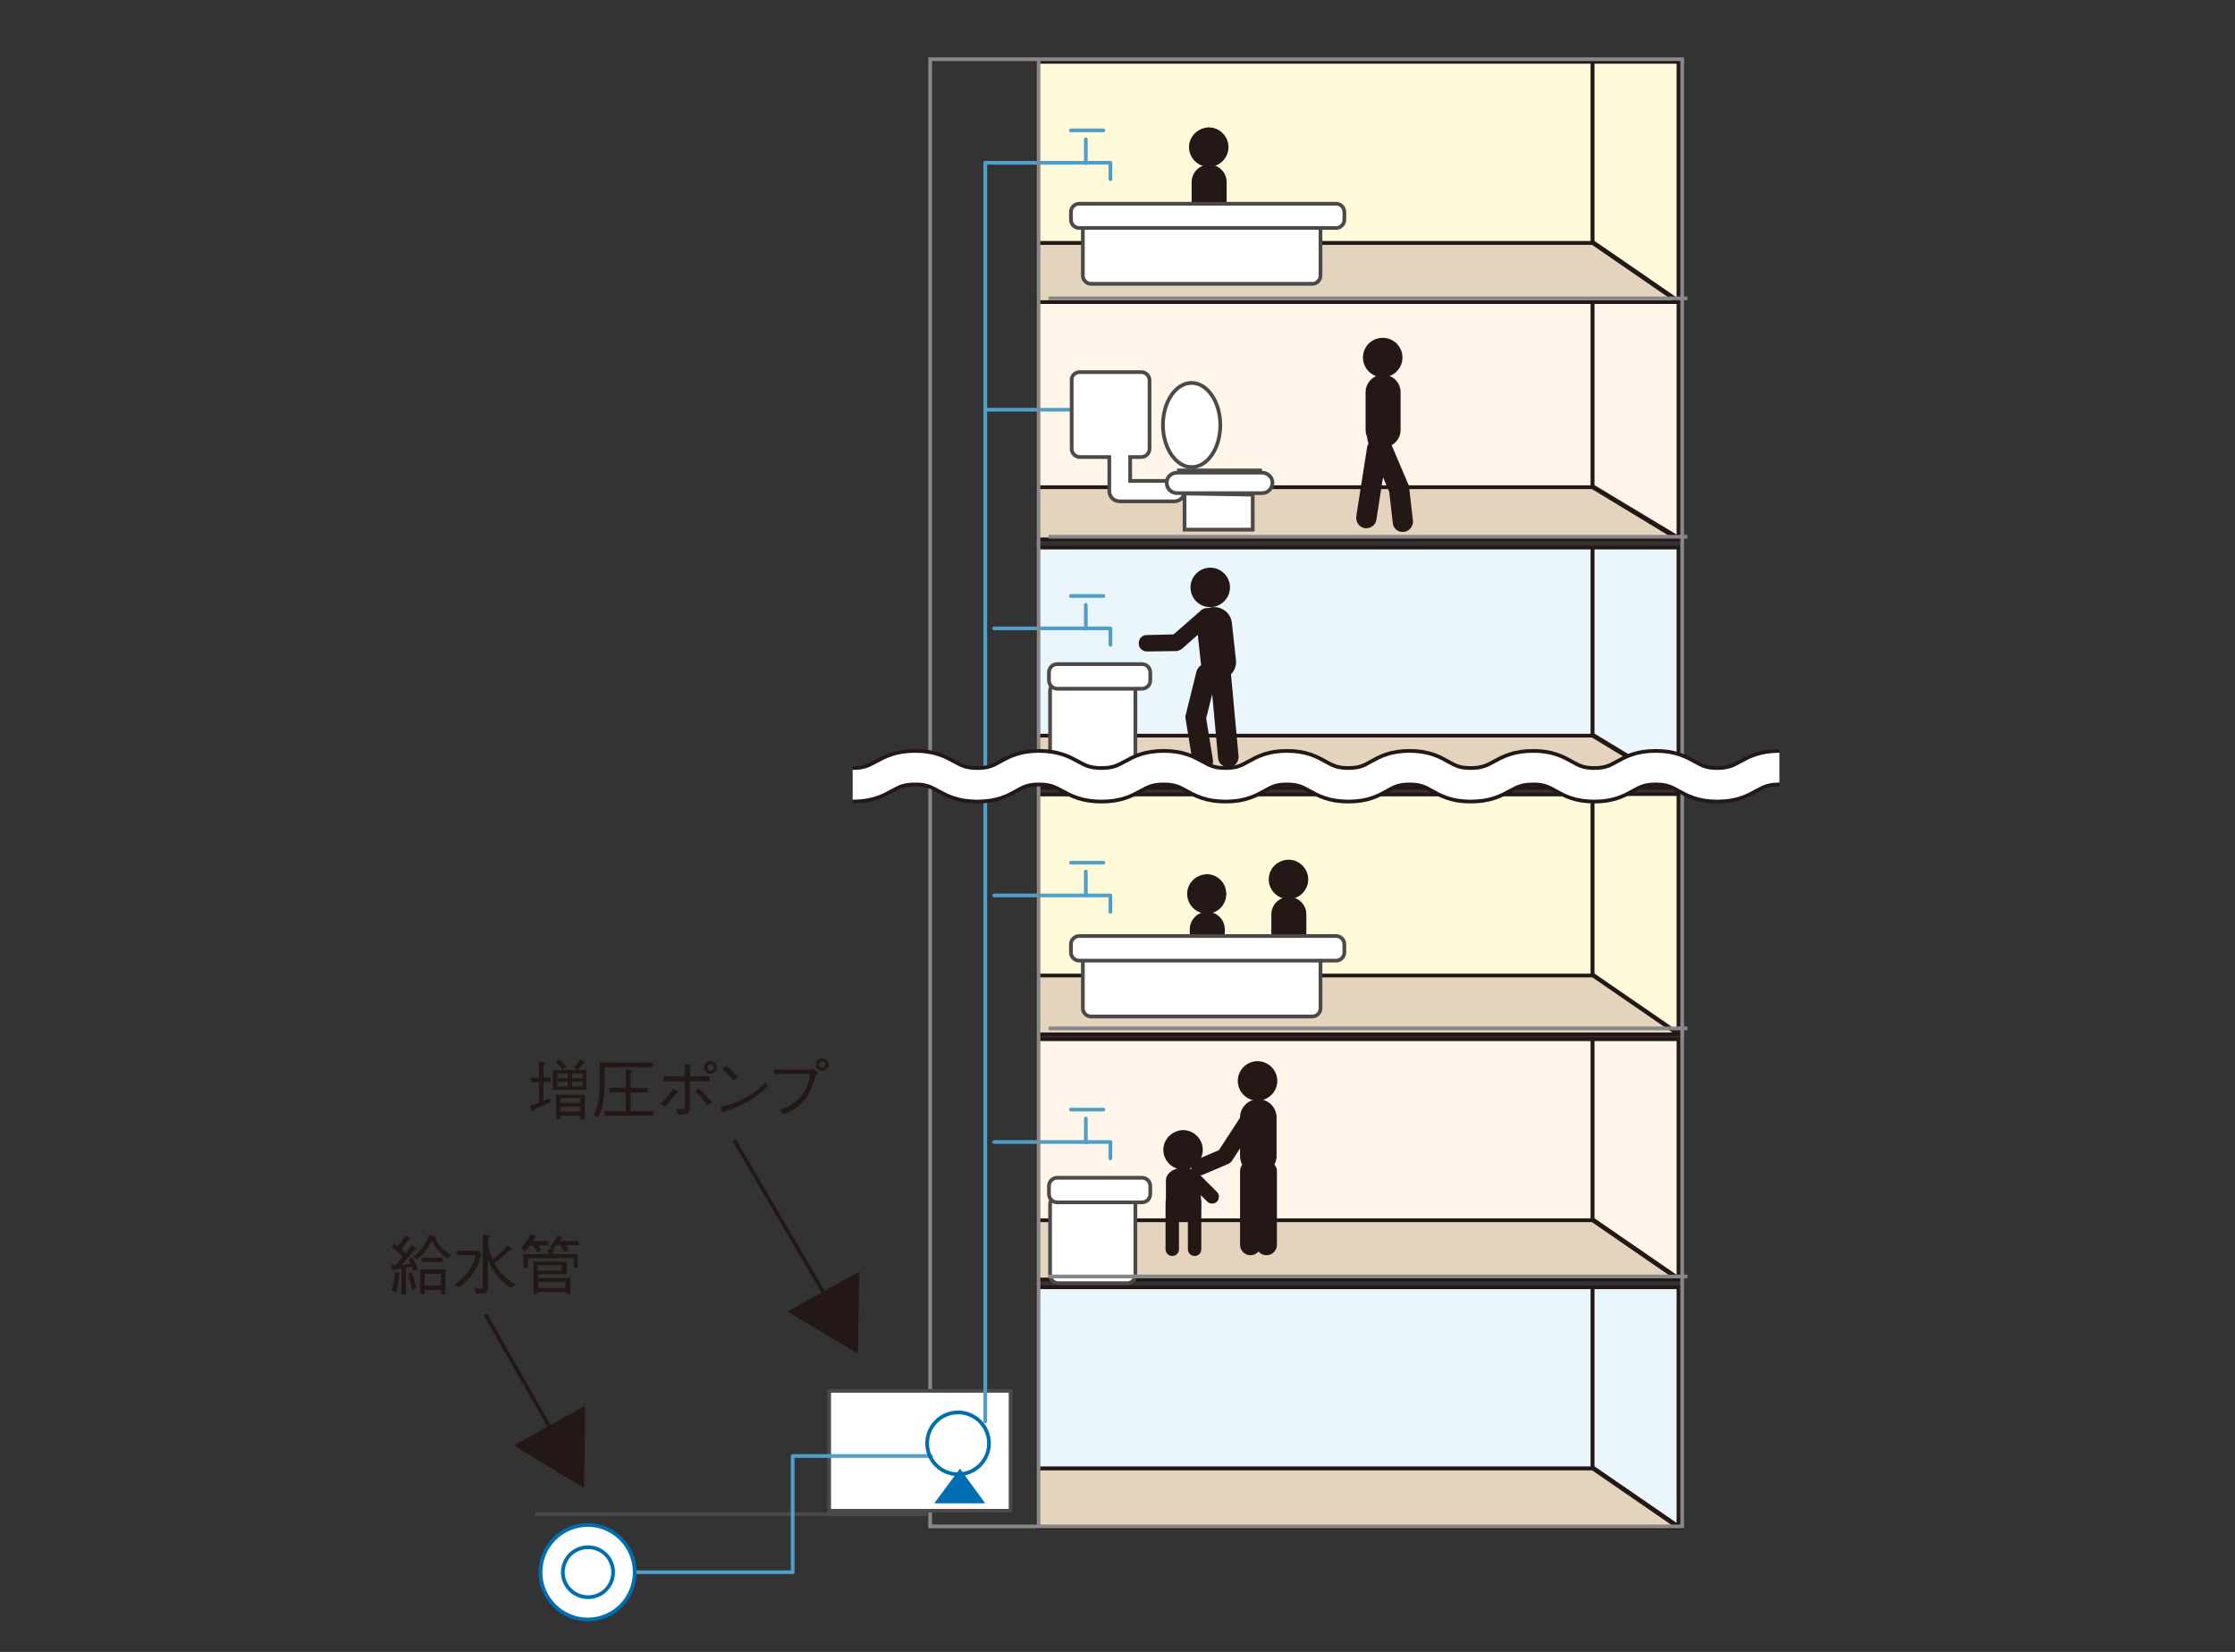
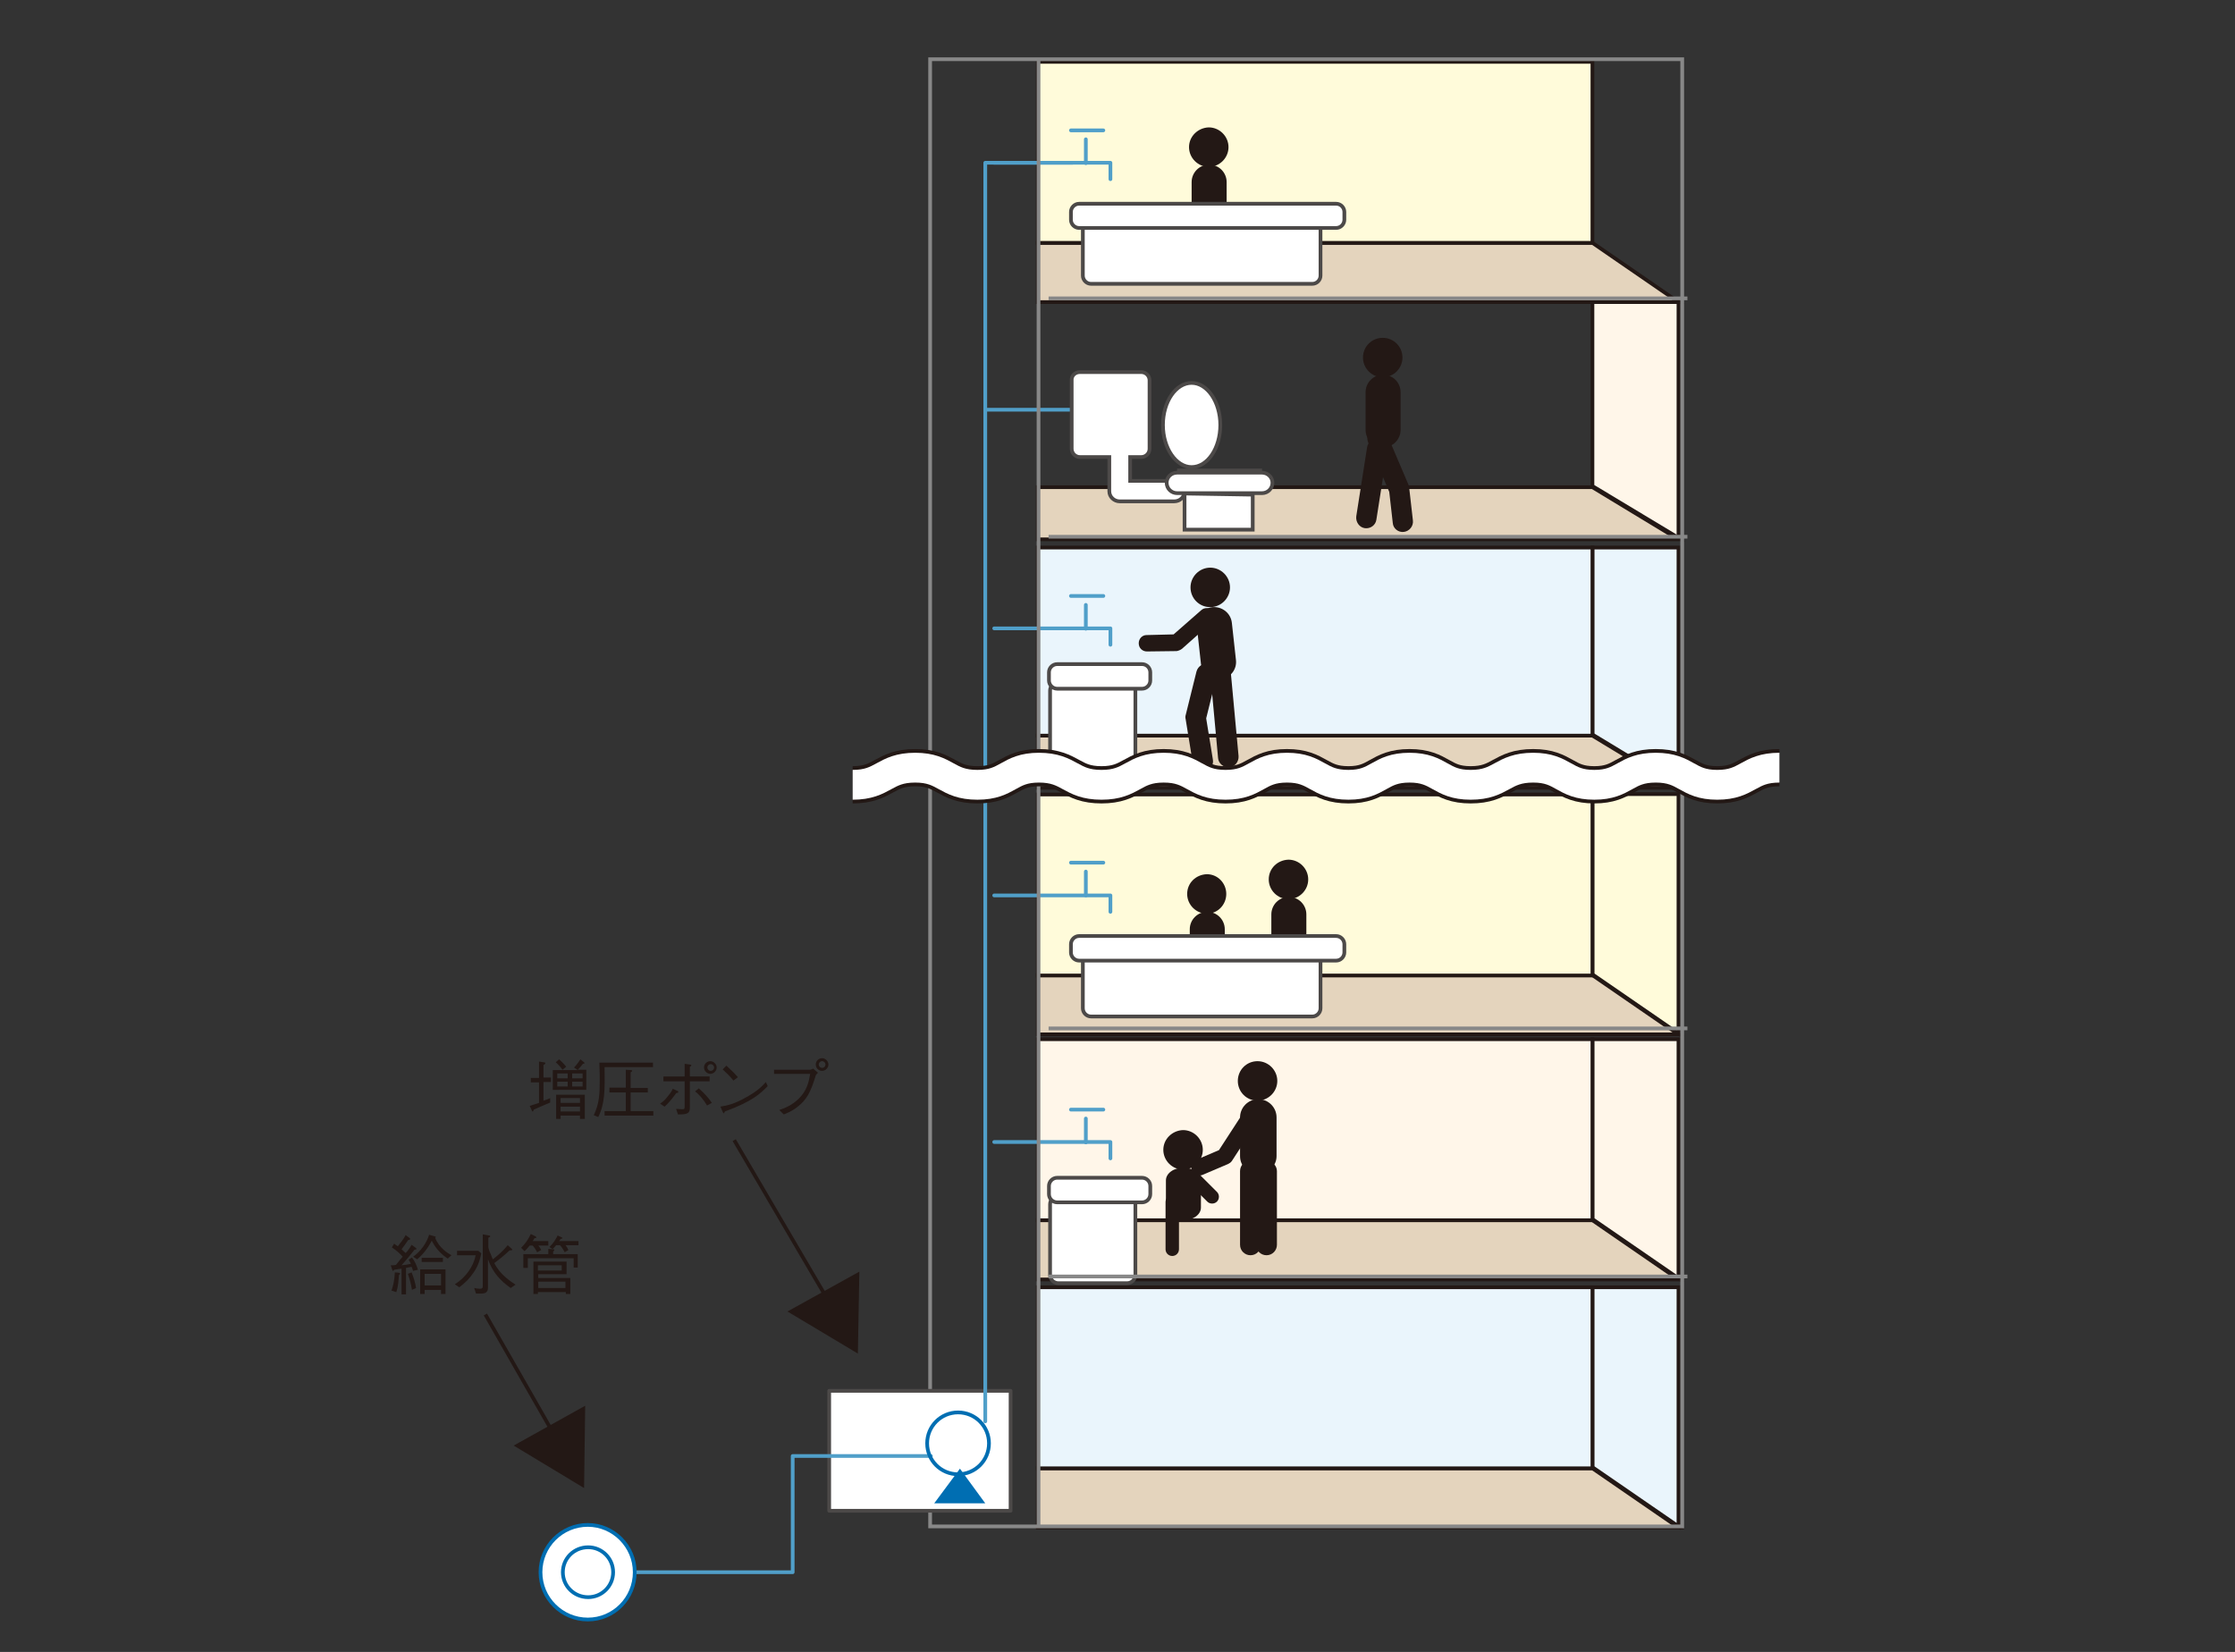
<svg xmlns="http://www.w3.org/2000/svg" version="1.1" id="レイヤー_1" x="0px" y="0px" viewBox="0 0 600 443.5" style="enable-background:new 0 0 600 443.5;" xml:space="preserve">
  <rect x="0" y="0" width="600" height="443.5" fill="#333333" stroke="none" />
  <style type="text/css">
	.st0{fill:none;}
	.st1{fill:#EAF5FC;stroke:#231815;}
	.st2{fill:#E4D4BD;stroke:#231815;}
	.st3{fill:#FFF6E9;stroke:#231815;}
	.st4{fill:#FFFBDA;stroke:#231815;}
	.st5{fill:#FFFFFF;stroke:#4C4948;}
	.st6{fill:none;stroke:#509FC9;stroke-linecap:round;stroke-linejoin:round;}
	.st7{fill:#FFFFFF;stroke:#4C4948;stroke-linecap:round;}
	.st8{fill:#231815;}
	.st9{fill:none;stroke:#888888;}
	.st10{fill:#FFFFFF;stroke:#4C4948;stroke-linecap:round;stroke-linejoin:round;}
	.st11{fill:#006EB2;}
	.st12{fill:none;stroke:#4C4948;}
	.st13{fill:#FFFFFF;stroke:#006EB2;}
	.st14{fill:none;stroke:#006EB2;stroke-linecap:round;stroke-linejoin:round;}
	.st15{fill:none;stroke:#231815;}
	.st16{fill:none;stroke:#231815;stroke-width:10;}
	.st17{fill:none;stroke:#FFFFFF;stroke-width:8;}
</style>
  <title>structure_34</title>
  <rect class="st0" width="600" height="443.5" />
  <polygon class="st1" points="450.6,345.6 427.5,345.6 427.5,393.9 450.6,409.8 " />
  <polygon class="st2" points="278.6,410.1 278.6,394.2 427.5,394.2 450.6,410.1 " />
  <rect x="278.6" y="345.6" class="st1" width="148.9" height="48.6" />
  <polygon class="st3" points="450.6,279 427.5,279 427.5,327.3 450.6,343.2 " />
  <polygon class="st2" points="278.6,343.5 278.6,327.6 427.5,327.6 450.6,343.5 " />
  <rect x="278.6" y="279" class="st3" width="148.9" height="48.6" />
  <polygon class="st4" points="450.6,213.2 427.5,213.2 427.5,261.6 450.6,277.5 " />
  <polygon class="st2" points="278.6,277.7 278.6,261.8 427.5,261.8 450.6,277.7 " />
  <rect x="278.6" y="213.3" class="st4" width="148.9" height="48.6" />
  <polygon class="st1" points="450.6,147 427.5,147 427.5,197.2 450.6,211.2 " />
  <polygon class="st2" points="278.6,211.5 278.6,197.5 427.5,197.5 450.6,211.5 " />
  <rect x="278.6" y="147" class="st1" width="148.9" height="50.5" />
  <polygon class="st3" points="450.6,80.2 427.5,80.2 427.5,130.5 450.6,144.4 " />
  <polygon class="st2" points="278.6,144.8 278.6,130.8 427.5,130.8 450.6,144.8 " />
-   <rect x="278.6" y="80.3" class="st3" width="148.9" height="50.5" />
  <line class="st5" x1="338.8" y1="126.3" x2="316" y2="126.3" />
  <polyline class="st6" points="266.9,168.7 298.1,168.7 298.1,173.1 " />
  <line class="st6" x1="291.5" y1="168.8" x2="291.5" y2="162.4" />
  <line class="st6" x1="296.2" y1="160" x2="287.5" y2="160" />
  <path class="st7" d="M304.8,185.4c0-1.2-1-2.2-2.2-2.2h-18.5c-1.2,0-2.2,1-2.2,2.2v19c0,1.2,1,2.2,2.2,2.2h18.5c1.2,0,2.2-1,2.2-2.2  V185.4z" />
  <path class="st7" d="M308.8,180.5c0-1.2-1-2.2-2.2-2.2h-22.8c-1.2,0-2.2,1-2.2,2.2v2.2c0,1.2,1,2.2,2.2,2.2h22.8  c1.2,0,2.2-1,2.2-2.2V180.5z" />
  <polyline class="st6" points="266.9,240.4 298.1,240.4 298.1,244.8 " />
  <line class="st6" x1="291.5" y1="240.4" x2="291.5" y2="234" />
  <line class="st6" x1="296.2" y1="231.6" x2="287.5" y2="231.6" />
  <path class="st8" d="M319.6,157.7c0,2.9,2.3,5.3,5.3,5.3c2.9,0,5.3-2.4,5.3-5.3c0-2.9-2.4-5.3-5.3-5.3  C322,152.4,319.6,154.8,319.6,157.7z" />
  <path class="st8" d="M322.4,178.2c0.3,2.6,2.6,4.5,5.2,4.2l0,0c2.6-0.3,4.5-2.6,4.2-5.2l-1.1-10c-0.3-2.6-2.6-4.4-5.2-4.2l0,0  c-2.6,0.3-4.4,2.6-4.2,5.2L322.4,178.2z" />
  <polyline class="st6" points="266.9,306.6 298.1,306.6 298.1,311 " />
  <line class="st6" x1="291.5" y1="306.7" x2="291.5" y2="300.3" />
  <line class="st6" x1="296.2" y1="297.9" x2="287.5" y2="297.9" />
  <path class="st7" d="M304.8,323.3c0-1.2-1-2.2-2.2-2.2h-18.5c-1.2,0-2.2,1-2.2,2.2v19c0,1.2,1,2.2,2.2,2.2h18.5c1.2,0,2.2-1,2.2-2.2  V323.3z" />
  <path class="st7" d="M308.8,318.4c0-1.2-1-2.2-2.2-2.2h-22.8c-1.2,0-2.2,1-2.2,2.2v2.2c0,1.2,1,2.2,2.2,2.2h22.8  c1.2,0,2.2-1,2.2-2.2V318.4z" />
  <path class="st8" d="M332.3,290.2c0,2.9,2.3,5.3,5.3,5.3c2.9,0,5.3-2.4,5.3-5.3c0-2.9-2.4-5.3-5.3-5.3  C334.6,284.9,332.3,287.3,332.3,290.2z" />
  <path class="st8" d="M332.9,310.4c0,2.7,2.2,4.8,4.9,4.8l0,0c2.7,0,4.9-2.2,4.9-4.8V300c0-2.7-2.2-4.9-4.9-4.9l0,0  c-2.7,0-4.9,2.2-4.9,4.9V310.4z" />
  <path class="st8" d="M312.3,308.7c0,2.9,2.4,5.3,5.3,5.3c2.9,0,5.3-2.4,5.3-5.3c0-2.9-2.4-5.3-5.3-5.3  C314.7,303.5,312.3,305.8,312.3,308.7z" />
  <path class="st8" d="M313,324.2c0,1.9,2.1,3.4,4.7,3.4l0,0c2.6,0,4.7-1.5,4.7-3.4v-7.3c0-1.9-2.1-3.4-4.7-3.4l0,0  c-2.6,0-4.7,1.5-4.7,3.4V324.2z" />
  <path class="st8" d="M318.7,240c0,2.9,2.4,5.3,5.3,5.3c2.9,0,5.2-2.4,5.2-5.3c0-2.9-2.3-5.3-5.2-5.3  C321,234.8,318.7,237.1,318.7,240z" />
  <path class="st8" d="M319.4,259.6c0,2.6,2.1,4.7,4.7,4.7l0,0c2.6,0,4.7-2.1,4.7-4.7v-10.1c0-2.6-2.1-4.7-4.7-4.7l0,0  c-2.6,0-4.7,2.1-4.7,4.7V259.6z" />
  <path class="st8" d="M340.6,236.1c0,2.9,2.4,5.3,5.3,5.3c2.9,0,5.3-2.4,5.3-5.3c0-2.9-2.4-5.3-5.3-5.3  C342.9,230.9,340.6,233.2,340.6,236.1z" />
  <path class="st8" d="M341.3,255.6c0,2.6,2.1,4.7,4.7,4.7l0,0c2.6,0,4.7-2.1,4.7-4.7v-10.1c0-2.6-2.1-4.7-4.7-4.7l0,0  c-2.6,0-4.7,2.1-4.7,4.7V255.6z" />
  <path class="st8" d="M325.4,167l-8.1,7.2c-0.4,0.3-0.9,0.5-1.4,0.6l-8,0.1l0,0c-1.2,0-2.2-0.9-2.2-2.2c0-1.2,0.9-2.2,2.1-2.2l0,0  l8-0.2c-0.5,0-1,0.2-1.4,0.6l8.1-7.1l0,0c0.9-0.8,2.3-0.7,3.1,0.2C326.4,164.8,326.3,166.2,325.4,167L325.4,167z" />
  <path class="st8" d="M337,302l-6.3,9.7c-0.3,0.4-0.6,0.6-1,0.8l-6.8,2.9l0,0c-1.1,0.5-2.4,0-2.9-1.1c-0.5-1.1,0-2.4,1.1-2.9l0,0  l6.8-2.9c-0.4,0.2-0.7,0.5-1,0.8l6.3-9.7l0,0c0.7-1,2-1.3,3.1-0.7C337.3,299.6,337.6,301,337,302L337,302z" />
  <path class="st8" d="M326.6,181.6l-2.9,11.7c0.1-0.4,0.1-0.8,0-1.1l1.9,11.7l0,0c0.3,1.5-0.8,2.9-2.2,3.2c-1.5,0.2-2.9-0.8-3.2-2.3  l0,0l-1.9-11.7c-0.1-0.4-0.1-0.8,0-1.1l2.9-11.7l0,0c0.4-1.5,1.9-2.4,3.3-2C326.1,178.6,327,180.1,326.6,181.6L326.6,181.6z" />
  <path class="st8" d="M330.2,178.2l2.3,24.8l0,0c0.1,1.5-1,2.9-2.5,3c-1.5,0.1-2.9-1-3-2.5l0,0l-2.3-24.9l0,0c-0.1-1.5,1-2.9,2.5-3  C328.8,175.6,330.1,176.7,330.2,178.2L330.2,178.2z" />
  <path class="st7" d="M354.5,255.6c0-1.2-1-2.2-2.2-2.2h-59.4c-1.2,0-2.2,1-2.2,2.2v15.1c0,1.2,1,2.2,2.2,2.2h59.4  c1.2,0,2.2-1,2.2-2.2V255.6z" />
  <path class="st7" d="M360.9,253.5c0-1.2-1-2.2-2.2-2.2h-69c-1.2,0-2.2,1-2.2,2.2v2.2c0,1.2,1,2.2,2.2,2.2h69c1.2,0,2.2-1,2.2-2.2  V253.5z" />
-   <polygon class="st4" points="450.6,16.6 427.5,16.6 427.5,64.9 450.6,80.8 " />
  <polygon class="st2" points="278.6,81.1 278.6,65.2 427.5,65.2 450.6,81.1 " />
  <rect x="278.6" y="16.6" class="st4" width="148.9" height="48.6" />
  <polyline class="st6" points="266.9,43.7 298.1,43.7 298.1,48.1 " />
  <line class="st6" x1="291.5" y1="43.8" x2="291.5" y2="37.4" />
  <line class="st6" x1="296.2" y1="35" x2="287.5" y2="35" />
  <path class="st8" d="M319.2,39.5c0,2.9,2.4,5.3,5.3,5.3c2.9,0,5.3-2.4,5.3-5.3c0-2.9-2.4-5.3-5.3-5.3  C321.6,34.3,319.2,36.6,319.2,39.5z" />
  <path class="st8" d="M319.9,59c0,2.6,2.1,4.7,4.7,4.7l0,0c2.6,0,4.7-2.1,4.7-4.7V48.9c0-2.6-2.1-4.7-4.7-4.7l0,0  c-2.6,0-4.7,2.1-4.7,4.7V59z" />
  <path class="st7" d="M354.5,58.9c0-1.2-1-2.2-2.2-2.2h-59.4c-1.2,0-2.2,1-2.2,2.2v15.1c0,1.2,1,2.2,2.2,2.2h59.4  c1.2,0,2.2-1,2.2-2.2V58.9z" />
  <path class="st7" d="M360.9,56.9c0-1.2-1-2.2-2.2-2.2h-69c-1.2,0-2.2,1-2.2,2.2V59c0,1.2,1,2.2,2.2,2.2h69c1.2,0,2.2-1,2.2-2.2V56.9  z" />
  <path class="st8" d="M342.8,314.4v6.3v13.5l0,0c0,1.5-1.2,2.8-2.8,2.8c-1.5,0-2.8-1.2-2.8-2.8l0,0v-13.5v-6.3l0,0  c0-1.5,1.2-2.8,2.8-2.8C341.5,311.7,342.8,312.9,342.8,314.4L342.8,314.4z" />
  <path class="st8" d="M338.5,314.4v6.3v13.5l0,0c0,1.5-1.2,2.8-2.8,2.8c-1.5,0-2.8-1.2-2.8-2.8l0,0v-13.5v-6.3l0,0  c0-1.5,1.2-2.8,2.8-2.8C337.3,311.7,338.5,312.9,338.5,314.4L338.5,314.4z" />
-   <path class="st8" d="M322.5,322.7v8.6v4.1l0,0c0,1-0.8,1.8-1.8,1.8c-1,0-1.8-0.8-1.8-1.8l0,0v-4.1v-8.6l0,0c0-1,0.8-1.8,1.8-1.8  C321.7,320.9,322.5,321.7,322.5,322.7L322.5,322.7z" />
  <path class="st8" d="M316.5,322.7v8.6v4.1l0,0c0,1-0.8,1.8-1.8,1.8c-1,0-1.8-0.8-1.8-1.8l0,0v-4.1v-8.6l0,0c0-1,0.8-1.8,1.8-1.8  C315.7,320.9,316.5,321.7,316.5,322.7L316.5,322.7z" />
  <path class="st8" d="M322.3,315.6l4.4,4.4l0,0c0.7,0.7,0.7,1.9,0,2.6c-0.7,0.7-1.9,0.7-2.6,0l0,0l-4.4-4.4l0,0  c-0.7-0.7-0.7-1.9,0-2.6C320.4,314.9,321.6,314.9,322.3,315.6L322.3,315.6z" />
  <path class="st8" d="M365.9,96c0,2.9,2.4,5.3,5.3,5.3c2.9,0,5.3-2.4,5.3-5.3c0-2.9-2.3-5.3-5.3-5.3C368.3,90.7,365.9,93,365.9,96z" />
  <path class="st8" d="M366.6,115.4c0,2.6,2.1,4.7,4.7,4.7l0,0c2.6,0,4.7-2.1,4.7-4.7v-10.1c0-2.6-2.1-4.7-4.7-4.7l0,0  c-2.6,0-4.7,2.1-4.7,4.7V115.4z" />
  <path class="st8" d="M372.3,116.5l5.8,13.6c0.1,0.3,0.2,0.5,0.2,0.8l1,8.8l0,0c0.2,1.5-0.9,2.9-2.4,3.1c-1.5,0.2-2.9-0.9-3-2.4l0,0  l-1-8.8c0,0.3,0.1,0.5,0.2,0.8l-5.8-13.6l0,0c-0.6-1.4,0-3,1.4-3.6C370,114.5,371.7,115.1,372.3,116.5L372.3,116.5z" />
  <path class="st8" d="M372.4,121l-2.9,18.5l0,0c-0.2,1.5-1.6,2.5-3.1,2.3c-1.5-0.2-2.5-1.7-2.3-3.2l0,0l2.9-18.5l0,0  c0.2-1.5,1.7-2.5,3.2-2.3C371.7,118,372.7,119.5,372.4,121L372.4,121z" />
  <rect x="249.7" y="15.9" class="st9" width="201.9" height="393.9" />
  <line class="st9" x1="453" y1="210.3" x2="281.5" y2="210.3" />
  <line class="st9" x1="453" y1="276.1" x2="281.5" y2="276.1" />
  <line class="st9" x1="453" y1="342.7" x2="281.5" y2="342.7" />
  <rect x="222.6" y="373.4" class="st10" width="48.7" height="32.2" />
  <polygon class="st11" points="257.7,394.3 250.8,403.6 257.7,403.6 264.5,403.6 " />
-   <line class="st12" x1="248.9" y1="406.5" x2="143.7" y2="406.5" />
  <polyline class="st6" points="170.5,422.1 212.8,422.1 212.8,390.9 249.9,390.9 " />
  <path class="st13" d="M145.1,422.1c0,7,5.7,12.7,12.7,12.7c7,0,12.6-5.7,12.6-12.7c0-7-5.7-12.7-12.6-12.7  C150.8,409.4,145.1,415.1,145.1,422.1z" />
  <path class="st13" d="M151.1,422.1c0,3.7,3,6.7,6.8,6.7c3.7,0,6.7-3,6.7-6.7c0-3.7-3-6.7-6.7-6.7  C154.1,415.4,151.1,418.4,151.1,422.1z" />
  <polyline class="st6" points="264.5,381.6 264.5,43.7 287.9,43.7 " />
  <line class="st6" x1="264.5" y1="110" x2="287.9" y2="110" />
  <path class="st14" d="M248.9,387.5c0,4.6,3.7,8.3,8.3,8.3c4.6,0,8.3-3.7,8.3-8.3c0-4.6-3.7-8.3-8.3-8.3  C252.6,379.2,248.9,382.9,248.9,387.5z" />
  <g>
    <path class="st8" d="M145.9,290.5v5c0.6-0.2,1.5-0.5,1.8-0.7v1.2c-0.7,0.3-3.8,1.6-4.4,1.9c-0.1,0.4-0.2,0.5-0.3,0.5   c-0.1,0-0.2-0.1-0.2-0.2l-0.6-1.3c1.1-0.3,1.8-0.6,2.5-0.8v-5.5h-2.2v-1.2h2.2V285l1.3,0.2c0.4,0,0.4,0.2,0.4,0.3   c0,0.1-0.2,0.3-0.5,0.4v3.4h2v1.2H145.9z M148.4,292.7v-5.4h6.7l-1-0.7c0.5-0.5,1-1.1,1.7-2.2l1,0.8c0,0,0.1,0.1,0.1,0.2   c0,0.2-0.1,0.2-0.4,0.2c-0.5,0.7-0.9,1.1-1.4,1.6h2.3v5.4H148.4z M151,287.2c-0.5-0.7-1-1.3-1.8-2l0.9-0.8c1.2,1.1,1.6,1.6,1.9,2   L151,287.2z M155.7,300.3v-0.8h-5.2v0.9h-1.2v-6.5h7.7v6.5H155.7z M152.4,288.2h-2.8v1.3h2.8V288.2z M152.4,290.4h-2.8v1.3h2.8   V290.4z M155.7,294.8h-5.2v1.3h5.2V294.8z M155.7,297.1h-5.2v1.3h5.2V297.1z M156.4,288.2h-2.8v1.3h2.8V288.2z M156.4,290.4h-2.8   v1.3h2.8V290.4z" />
    <path class="st8" d="M162.3,286.5c0.1,6.1,0.1,9.8-1.7,13.4l-1.2-0.5c1.5-3.2,1.6-5.5,1.6-9.6c0-0.8,0-1.5-0.1-4.5h14.4v1.2H162.3z    M162.3,299.5v-1.2h5.7v-5h-4.4V292h4.4v-4.8l1.4,0.1c0.1,0,0.3,0,0.3,0.2c0,0.2-0.2,0.3-0.4,0.4v4.2h4.6v1.2h-4.6v5h6.1v1.2H162.3   z" />
    <path class="st8" d="M177.2,296.3c0.6-0.4,1.2-0.8,2.1-2c0.9-1.1,1.1-1.5,1.3-2l1.3,0.6c0.1,0,0.2,0.1,0.2,0.3   c0,0.2-0.3,0.2-0.6,0.3c-0.4,0.6-1.8,2.5-3.1,3.6L177.2,296.3z M183.8,290.3h-5.7V289h5.7v-3.4l1.4,0.2c0.2,0,0.4,0.1,0.4,0.2   s0,0.2-0.4,0.4v2.6h5.3v1.3h-5.3v6.7c0,1.1,0,1.9-1.4,2.1c-0.5,0.1-1.3,0.1-1.8,0.1l-0.5-1.5c0.3,0,1.1,0.1,1.7,0.1   c0.5,0,0.6-0.1,0.6-0.7V290.3z M187.6,292.2c1.6,1.4,2.8,2.8,3.5,3.9l-1.3,0.7c-1.1-1.9-2.4-3.2-3.2-3.8L187.6,292.2z M189,286.6   c0-1,0.8-1.7,1.7-1.7c0.9,0,1.7,0.8,1.7,1.7c0,0.9-0.8,1.7-1.7,1.7C189.8,288.3,189,287.5,189,286.6z M191.7,286.6   c0-0.5-0.4-0.9-0.9-0.9c-0.5,0-0.9,0.4-0.9,0.9c0,0.5,0.4,0.9,0.9,0.9C191.3,287.5,191.7,287.1,191.7,286.6z" />
    <path class="st8" d="M206.1,291.6c-2,2-4.1,4.1-11.5,6.8c0,0-0.2,0.5-0.3,0.5c-0.1,0-0.2-0.2-0.3-0.4l-0.6-1.4   c1.7-0.3,3.6-0.6,6.9-2.5c3.1-1.7,4.3-3,5.3-4.1L206.1,291.6z M196.9,290.1c-0.9-1.1-1.9-2.1-2.9-3l1-1c0.5,0.5,2,1.8,3.1,3.1   L196.9,290.1z" />
    <path class="st8" d="M207.8,288.4v-1.2h9.7c0.1,0,0.4-0.1,0.8-0.3l1.3,1.1c-0.4,0.4-0.5,0.5-0.6,0.7c-1.4,4.7-2.5,6.5-4.7,8.3   c-1.1,0.9-1.9,1.4-3.9,2.2l-1.2-1.2c1.5-0.5,3.3-1.2,5.2-3c2.3-2.3,2.7-4.5,3.1-6.7H207.8z M219,285.8c0-1,0.8-1.7,1.7-1.7   s1.7,0.8,1.7,1.7c0,0.9-0.8,1.7-1.7,1.7C219.7,287.5,219,286.7,219,285.8z M221.6,285.8c0-0.5-0.4-0.9-0.9-0.9   c-0.5,0-0.9,0.4-0.9,0.9c0,0.5,0.4,0.9,1,0.9C221.2,286.7,221.6,286.3,221.6,285.8z" />
  </g>
  <g>
    <path class="st8" d="M110.9,341.2c-0.2-0.5-0.3-0.8-0.4-1.1c-0.6,0.1-0.9,0.2-1.5,0.3v7.1h-1.2v-6.9c-0.7,0.1-1.6,0.2-2,0.3   c-0.2,0.3-0.2,0.3-0.3,0.3c-0.1,0-0.2-0.2-0.2-0.3l-0.4-1.2c0.5,0,0.8,0,1.4-0.1c1.2-1.5,1.4-1.8,1.8-2.2c-0.6-0.7-1.4-1.5-2.9-2.5   l0.6-1c0.3,0.2,0.6,0.4,1,0.7c0.8-1,1.5-1.9,2.1-3l1.1,0.8c0,0,0.1,0.1,0.1,0.2c0,0.3-0.3,0.3-0.5,0.3c-0.6,0.9-1.2,1.7-1.8,2.5   c0.2,0.2,0.3,0.3,1.1,1c0.4-0.4,0.9-1,1.6-2.2l1.1,0.8c0.1,0.1,0.2,0.2,0.2,0.3c0,0.2-0.3,0.2-0.5,0.2c-0.5,0.6-1.9,2.4-3.5,4.2   c1-0.1,1.7-0.2,2.5-0.4c-0.1-0.2-0.2-0.5-0.6-1.1l0.9-0.6c0.8,1.1,1.2,2,1.6,3.3L110.9,341.2z M107.1,342.3   c-0.1,1.5-0.2,3.1-0.7,4.6l-1.3-0.4c0.4-1.2,0.8-2.6,0.9-4.9l1.1,0.1c0.1,0,0.3,0.1,0.3,0.2C107.4,342.1,107.2,342.2,107.1,342.3z    M110.6,346.3c-0.3-1.7-0.6-2.9-1.1-4.3l1-0.4c0.6,1.5,1,2.9,1.2,4.2L110.6,346.3z M120.2,337.9c-2.4-1.6-3.5-3.3-4.3-4.8   c-1.2,2.3-2.5,3.8-3.9,5l-1.1-0.7c1-0.7,1.9-1.6,2.7-2.7c1-1.4,1.4-2.6,1.6-3.2l1.4,0.4c0.2,0.1,0.4,0.1,0.4,0.2   c0,0.1-0.1,0.2-0.2,0.2c1.1,2.8,3.5,4.2,4.4,4.7L120.2,337.9z M118.4,347.4v-1.1H114v1.1h-1.2v-6.6h6.8v6.6H118.4z M113.2,338.8   v-1.1h5.7v1.1H113.2z M118.4,342H114v3.1h4.4V342z" />
    <path class="st8" d="M122.1,344.8c3-1.9,5-4.8,5.6-7.8h-5v-1.2h5.7l0.8,0.7c-0.2,1-0.6,3.1-2.1,5.2c-1,1.5-2.3,2.8-3.8,3.9   L122.1,344.8z M131.3,331.7c0.2,0,0.3,0.1,0.3,0.2c0,0.2-0.1,0.2-0.5,0.4v2.5c0,0.3,0.4,1.5,0.6,1.8c0.3,0.7,0.4,1.1,0.6,1.5   c0.6-0.5,2.3-1.7,4-3.8l1.1,1c0.1,0,0.1,0.1,0.1,0.2c0,0.2-0.3,0.2-0.7,0.2c-1.6,1.5-3,2.6-4.1,3.4c1.5,3.1,4.5,5,5.7,5.8l-1.3,0.9   c-2.7-1.9-4.8-4.1-6.1-7.7v7.6c0,1.4-0.9,1.6-2,1.6h-1.2l-0.5-1.5c0.6,0.1,1.1,0.2,1.5,0.2c0.6,0,0.8-0.2,0.8-0.6v-14L131.3,331.7z   " />
    <path class="st8" d="M147.2,333.3v1.1h-2.7c0.4,0.4,0.5,0.7,0.8,1.2l-1.1,0.6c-0.3-0.6-0.6-1.1-1.2-1.8h-0.8   c-0.6,0.7-0.9,1.1-1.4,1.5l-0.9-0.9c1-1,1.8-2,2.6-3.7l1.2,0.6c0.2,0.1,0.3,0.2,0.3,0.3c0,0.2-0.4,0.2-0.5,0.2   c-0.2,0.4-0.3,0.5-0.5,0.8H147.2z M150.8,332.2c0.1,0.1,0.2,0.1,0.2,0.2c0,0.1-0.2,0.2-0.5,0.2c-0.1,0.2-0.3,0.5-0.4,0.6h5.2v1.1   h-3.5c0.5,0.6,0.6,0.9,0.8,1.3l-1,0.6c-0.6-1.1-0.9-1.5-1.3-1.9h-1c-0.4,0.5-0.6,0.7-1,1.1c0.5,0,0.5,0,0.5,0.2   c0,0.2-0.1,0.2-0.3,0.4v0.7h6.6v3.6H154v-2.5h-12.3v2.6h-1.2v-3.7h6.7v-1.4l1.2,0.1l-0.9-0.6c1.2-1.2,1.7-2.1,2.2-3.1L150.8,332.2z    M144.4,346.9v0.5h-1.2v-8.7h8.9v3.4h-7.6v1h8.6v4.3h-1.2v-0.5H144.4z M150.8,341.1v-1.4h-6.4v1.4H150.8z M151.8,344.1h-7.3v1.7   h7.3V344.1z" />
  </g>
  <g>
    <line class="st15" x1="197.1" y1="306.1" x2="222.6" y2="349.6" />
    <polygon class="st8" points="230.7,341.4 230.3,363.4 211.4,352.1  " />
  </g>
  <g>
    <line class="st15" x1="130.3" y1="352.9" x2="149" y2="385.6" />
    <polygon class="st8" points="157.1,377.4 156.8,399.5 137.9,388.1  " />
  </g>
  <path class="st5" d="M289.9,99.9h16.5c1.2,0,2.2,1,2.2,2.2v18.4c0,1.2-1,2.2-2.2,2.2h-3c0,2.3,0,5.3,0,6.4c3.6,0,11.8,0,11.8,0  c1.5,0,2.8,1.2,2.8,2.8c0,1.5-1.2,2.7-2.8,2.7h-14.6c-1.5,0-2.8-1.2-2.8-2.7v-9.2h-7.9c-1.2,0-2.2-1-2.2-2.2v-18.4  C287.6,100.9,288.6,99.9,289.9,99.9z" />
  <path class="st5" d="M338.8,126.9c1.5,0,2.8,1.2,2.8,2.7c0,1.5-1.2,2.8-2.8,2.8H316c-1.5,0-2.8-1.2-2.8-2.8c0-1.5,1.2-2.7,2.8-2.7  H338.8z" />
  <polygon class="st5" points="336.3,132.8 336.3,142.2 318,142.2 318,132.5 " />
  <path class="st5" d="M312.2,114.1c0,6.2,3.5,11.3,7.7,11.3c4.3,0,7.7-5.1,7.7-11.3c0-6.2-3.5-11.3-7.7-11.3  C315.7,102.8,312.2,107.8,312.2,114.1z" />
  <line class="st9" x1="453" y1="144.1" x2="281.5" y2="144.1" />
  <line class="st9" x1="278.8" y1="16" x2="278.8" y2="409.8" />
  <line class="st9" x1="453" y1="80.1" x2="281.5" y2="80.1" />
  <path class="st16" d="M228.9,210.7c8.4,0,8.4-4.6,16.8-4.6c8.3,0,8.3,4.6,16.7,4.6c8.3,0,8.3-4.6,16.5-4.6c8.4,0,8.4,4.6,16.8,4.6  c8.4,0,8.4-4.6,16.7-4.6c8.3,0,8.3,4.6,16.6,4.6c8.3,0,8.3-4.6,16.5-4.6c8.2,0,8.2,4.6,16.5,4.6c8.2,0,8.2-4.6,16.4-4.6  c8.2,0,8.2,4.6,16.4,4.6c8.4,0,8.4-4.6,16.8-4.6c8.2,0,8.2,4.6,16.4,4.6c8.2,0,8.2-4.6,16.5-4.6c8.3,0,8.3,4.6,16.5,4.6  c8.3,0,8.3-4.6,16.7-4.6" />
  <path class="st17" d="M228.9,210.7c8.4,0,8.4-4.6,16.8-4.6c8.3,0,8.3,4.6,16.7,4.6c8.3,0,8.3-4.6,16.5-4.6c8.4,0,8.4,4.6,16.8,4.6  c8.4,0,8.4-4.6,16.7-4.6c8.3,0,8.3,4.6,16.6,4.6c8.3,0,8.3-4.6,16.5-4.6c8.2,0,8.2,4.6,16.5,4.6c8.2,0,8.2-4.6,16.4-4.6  c8.2,0,8.2,4.6,16.4,4.6c8.4,0,8.4-4.6,16.8-4.6c8.2,0,8.2,4.6,16.4,4.6c8.2,0,8.2-4.6,16.5-4.6c8.3,0,8.3,4.6,16.5,4.6  c8.3,0,8.3-4.6,16.7-4.6" />
</svg>